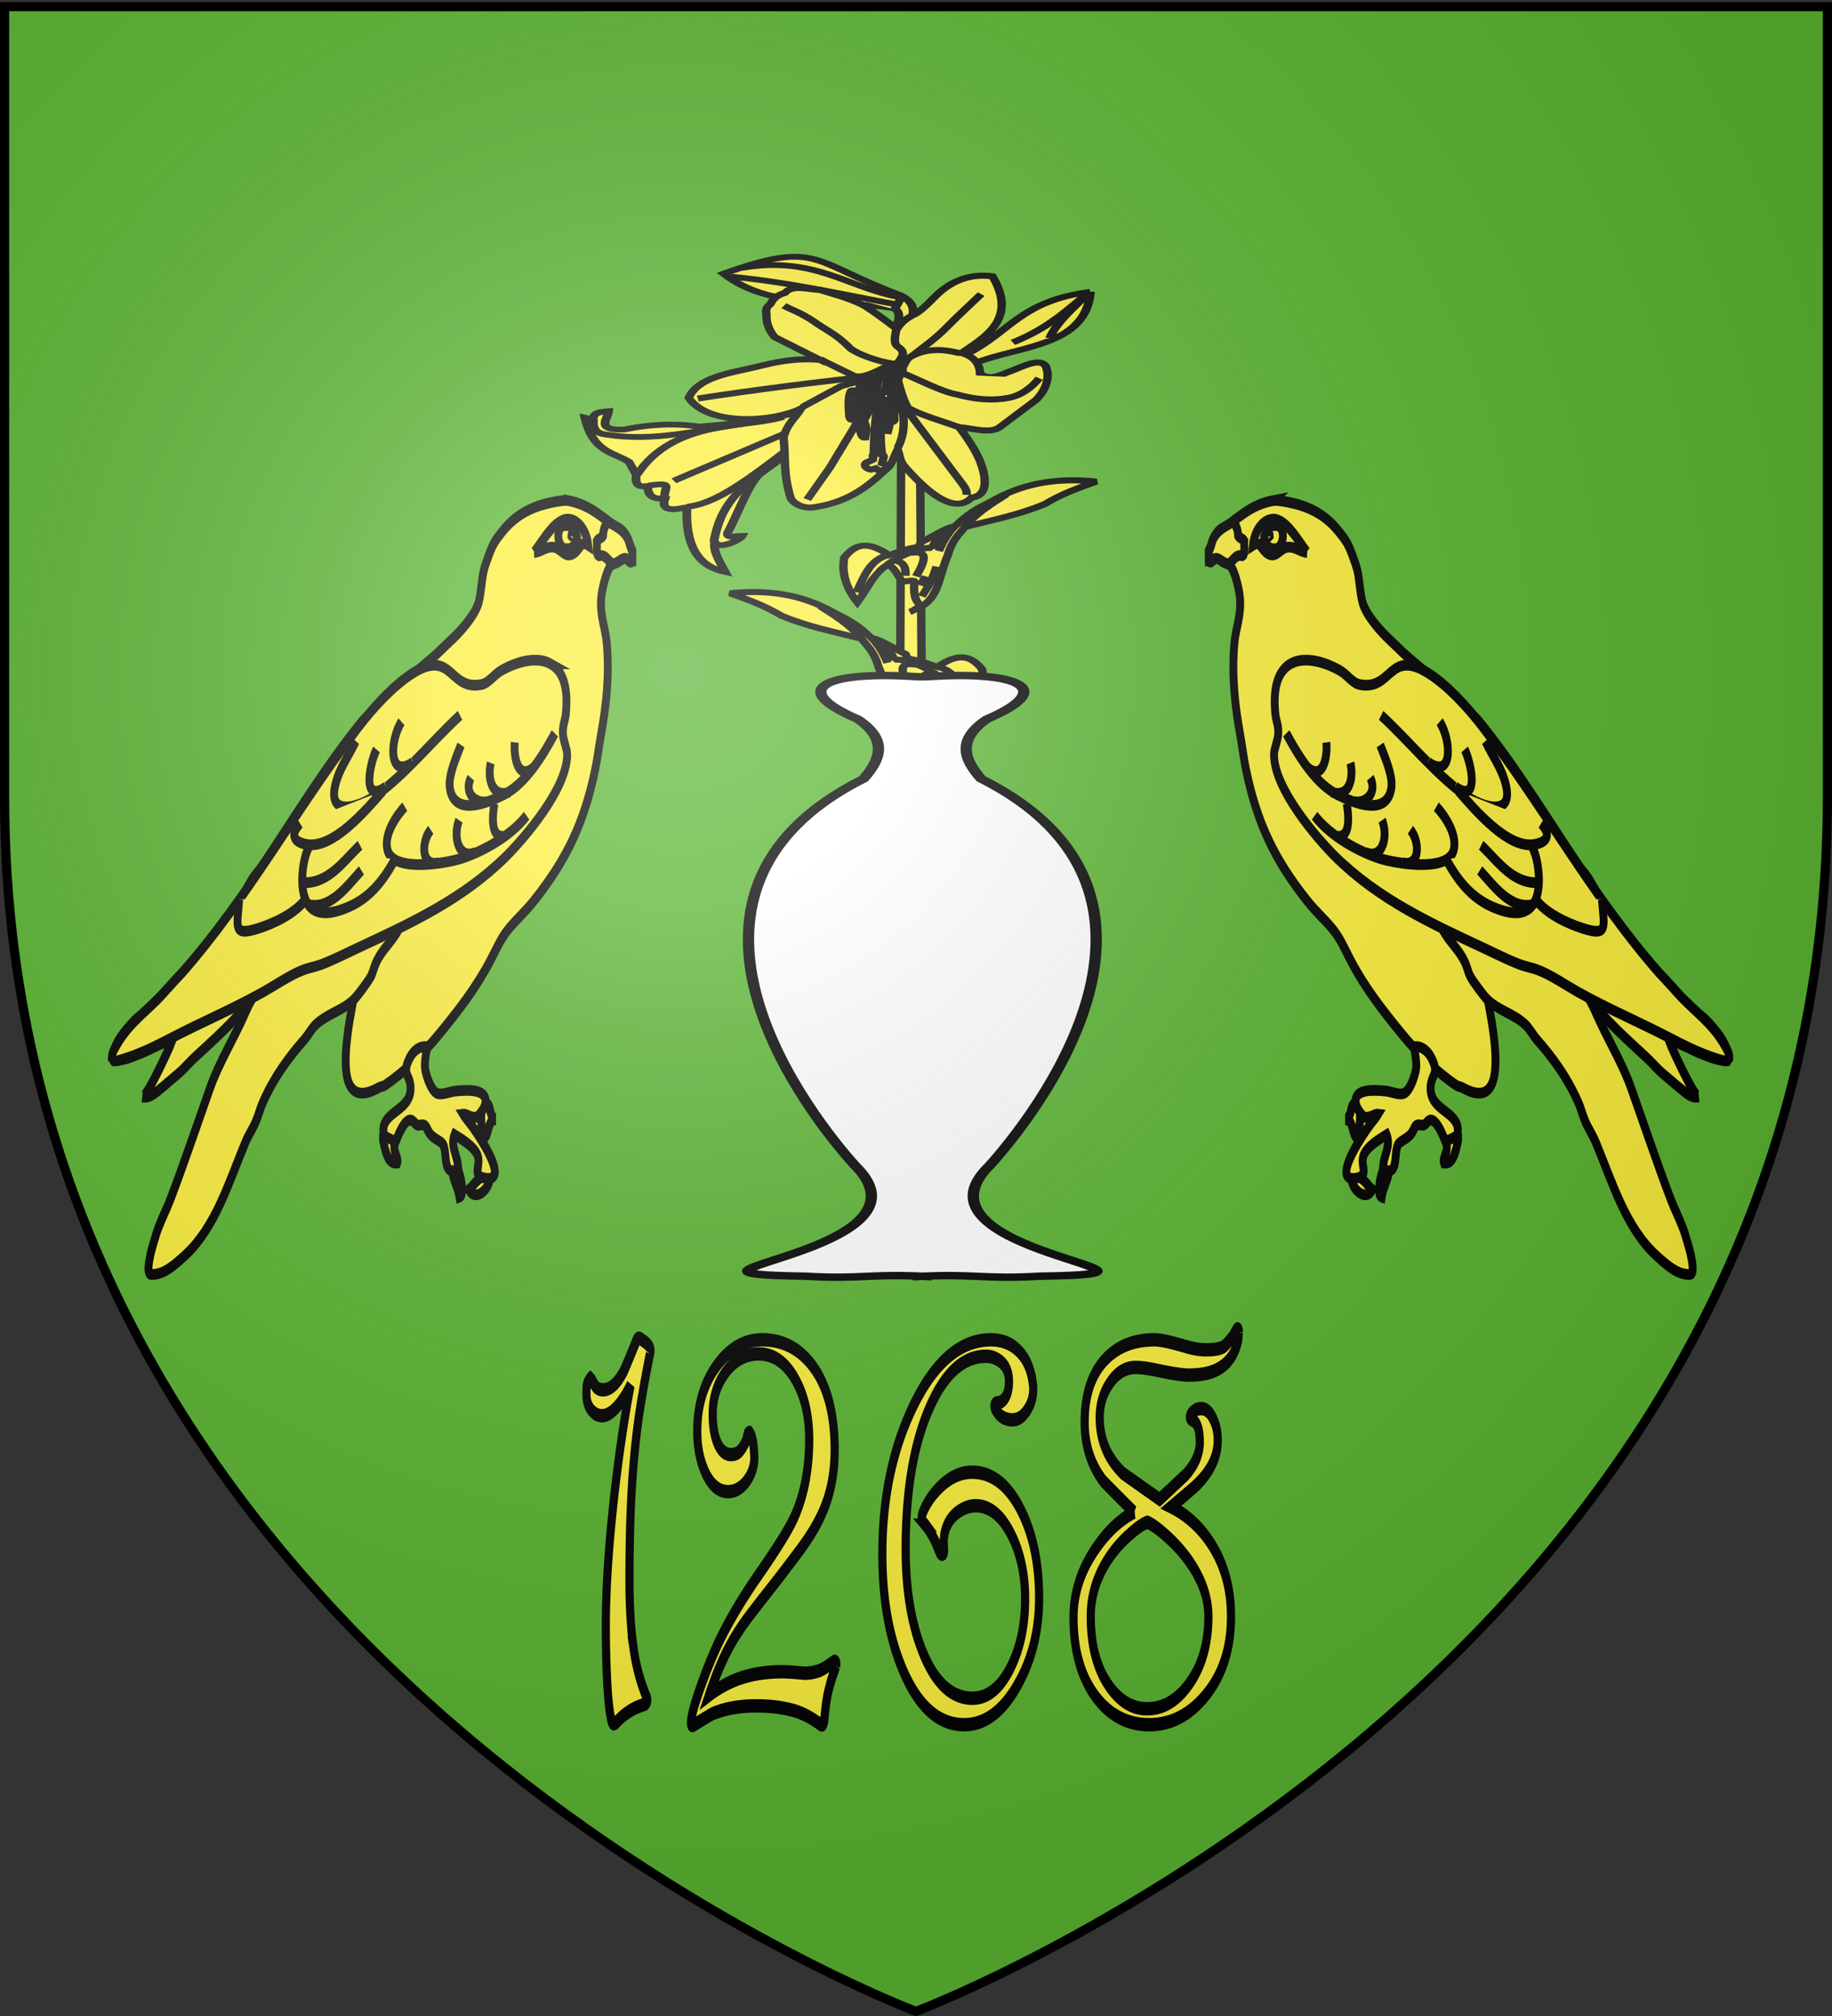
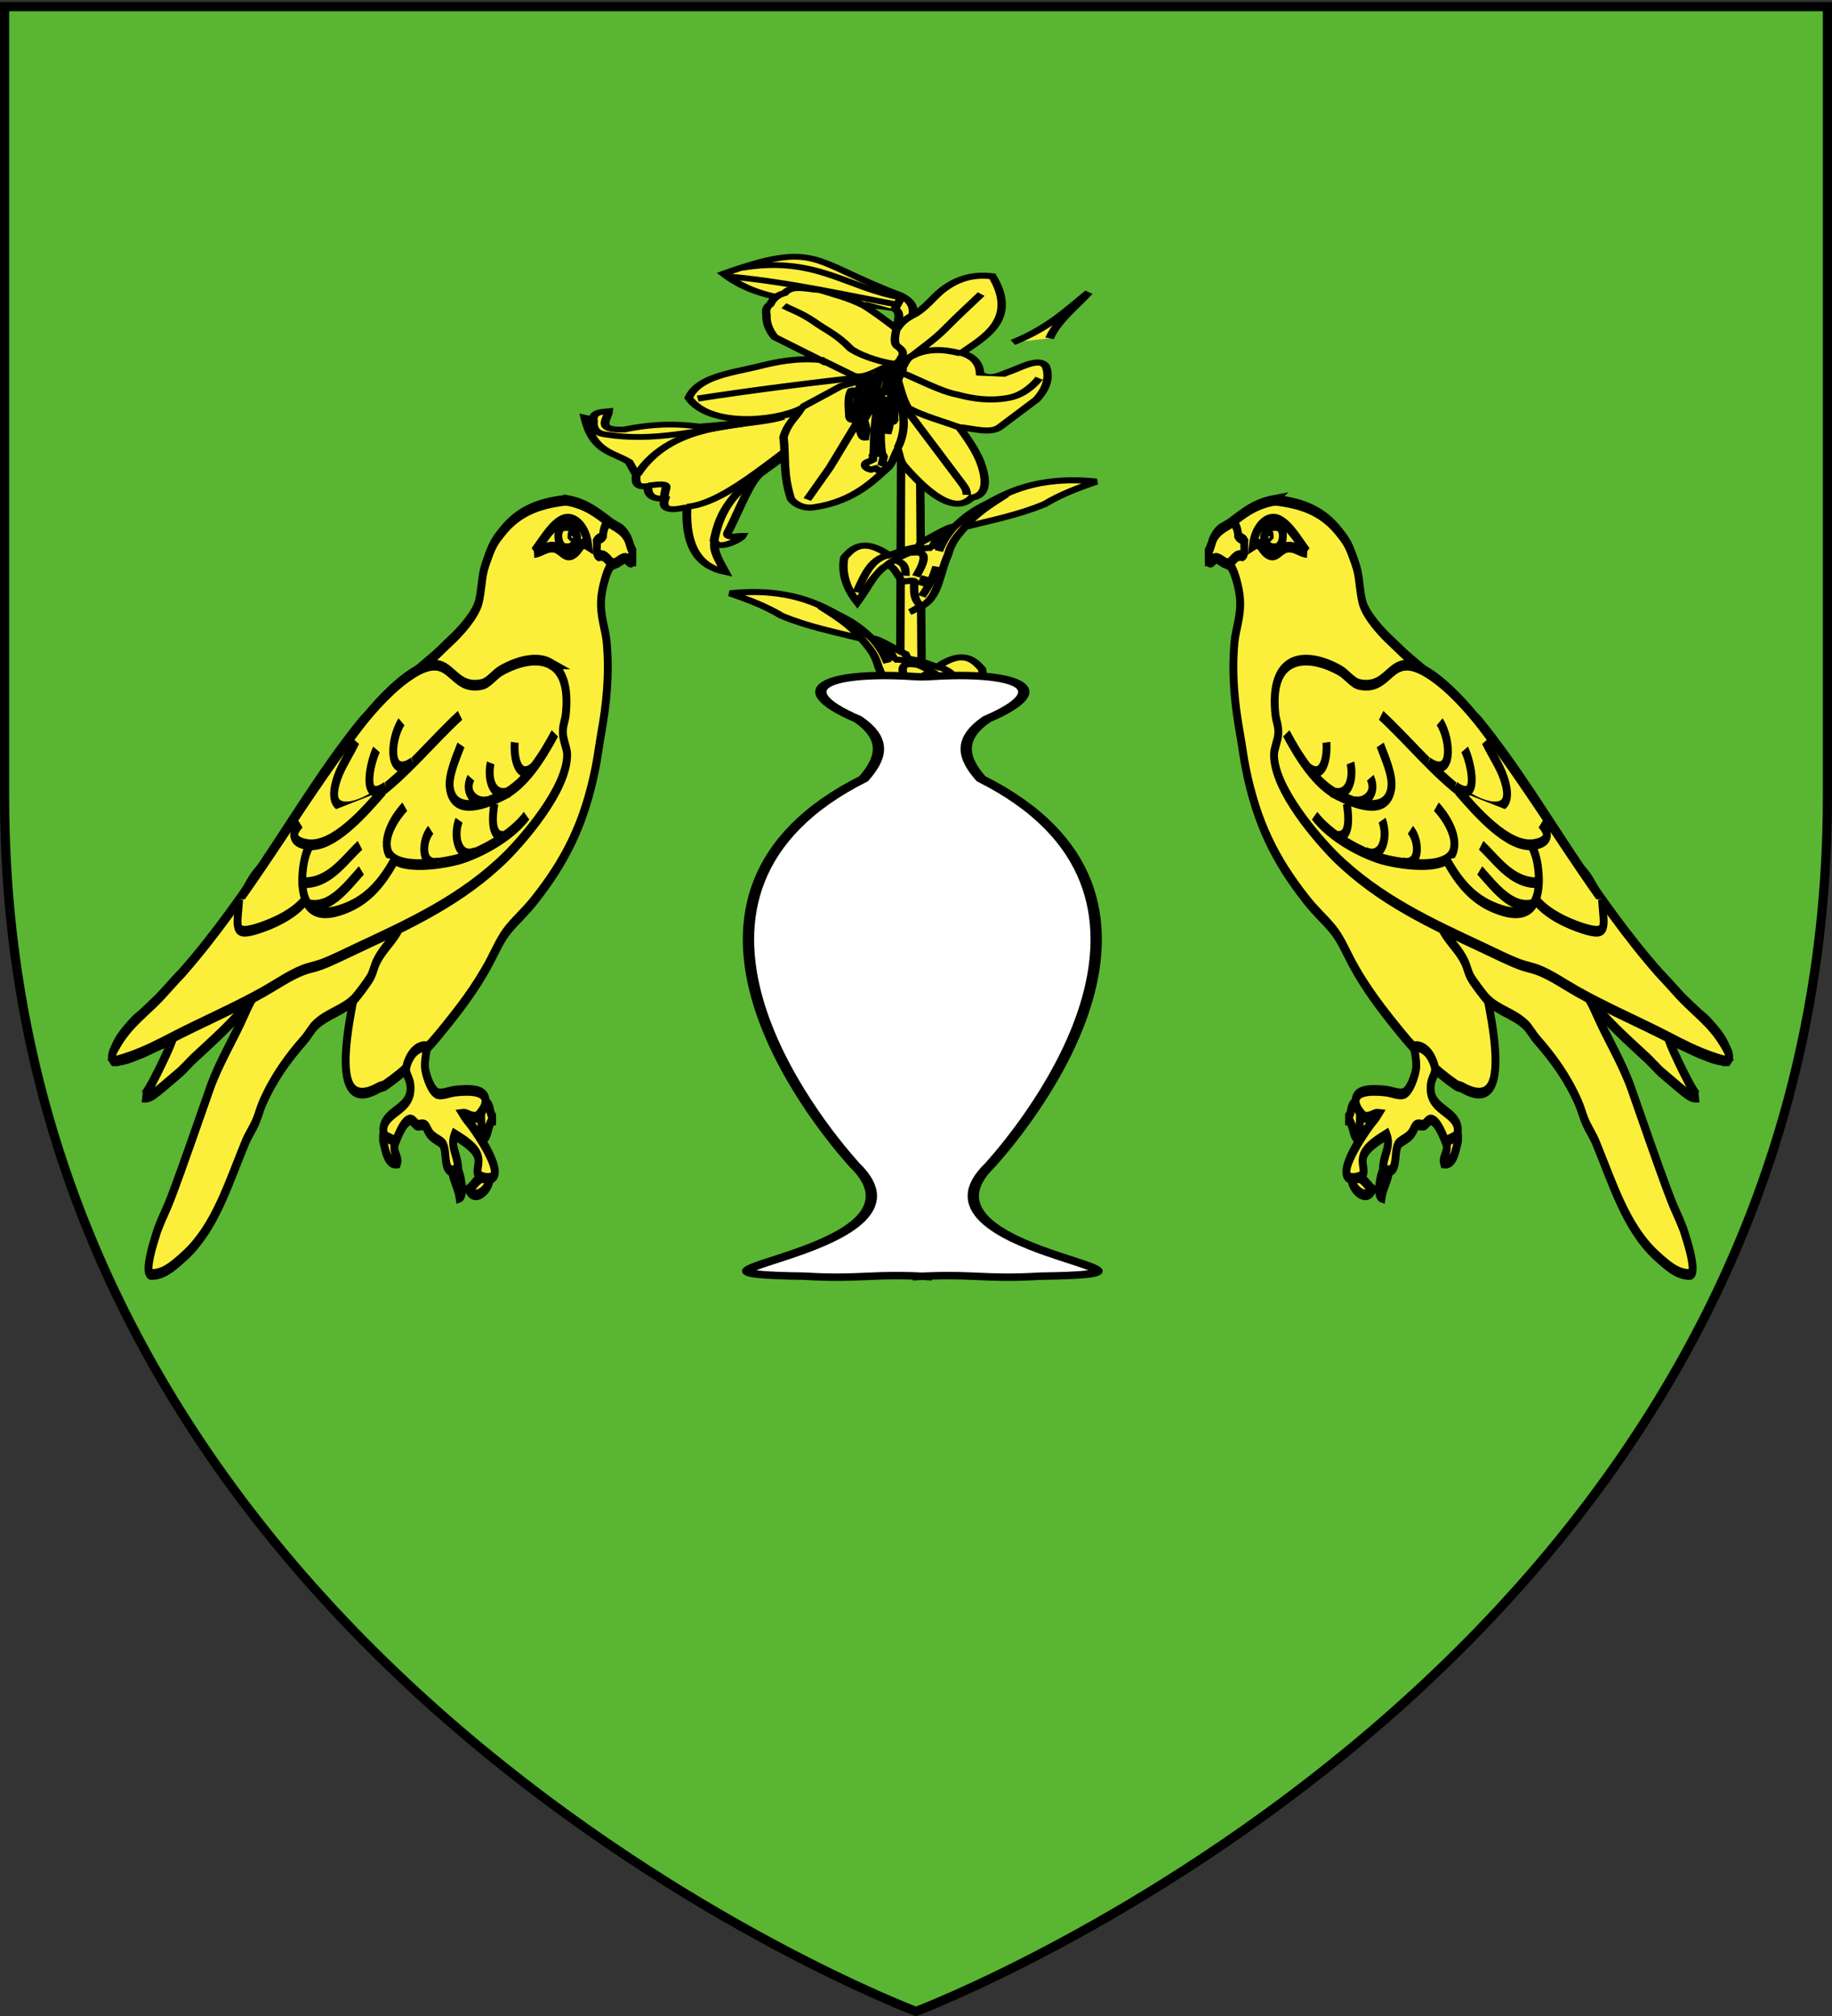
<svg xmlns="http://www.w3.org/2000/svg" xmlns:xlink="http://www.w3.org/1999/xlink" width="600" height="660" version="1.0">
  <rect width="100%" height="100%" fill="#333333" stroke="none" />
  <desc>Flag of Canton of Valais (Wallis)</desc>
  <defs>
    <g id="e">
      <path id="d" d="M0 0v1h.5z" transform="rotate(18 3.157 -.5)" />
      <use xlink:href="#d" width="810" height="540" transform="scale(-1 1)" />
    </g>
    <g id="f">
      <use xlink:href="#e" width="810" height="540" transform="rotate(72)" />
      <use xlink:href="#e" width="810" height="540" transform="rotate(144)" />
    </g>
    <radialGradient xlink:href="#a" id="N" cx="221.445" cy="226.331" r="300" fx="221.445" fy="226.331" gradientTransform="matrix(1.353 0 0 1.349 -77.63 -85.747)" gradientUnits="userSpaceOnUse" />
    <linearGradient id="a">
      <stop offset="0" style="stop-color:white;stop-opacity:.314" />
      <stop offset=".19" style="stop-color:white;stop-opacity:.251" />
      <stop offset=".6" style="stop-color:#6b6b6b;stop-opacity:.125" />
      <stop offset="1" style="stop-color:black;stop-opacity:.125" />
    </linearGradient>
  </defs>
  <g style="display:inline">
    <path d="M300 658.5s298.5-112.32 298.5-397.772V2.176H1.5v258.552C1.5 546.18 300 658.5 300 658.5" style="fill:#5ab532;fill-opacity:1;fill-rule:evenodd;stroke:none" />
    <g style="display:inline">
      <path d="M0 0h600v660H0z" style="fill:none;stroke:none" />
    </g>
    <g style="font-size:134.859px;font-style:normal;font-variant:normal;font-weight:400;font-stretch:normal;line-height:125%;letter-spacing:0;word-spacing:0;fill:#fcef3c;fill-opacity:1;stroke:#000;stroke-width:3;stroke-miterlimit:4;stroke-opacity:1;stroke-dasharray:none;font-family:Imprint MT Shadow;-inkscape-font-specification:Imprint MT Shadow">
-       <path d="M268.544 367.034q-2.634 8.166-3.886 13.302-1.778 7.309-2.7 16.133-.921 8.823-.921 21.27 0 8.955 1.58 15.54a31.7 31.7 0 0 0 4.61 10.404q.33.394.329.856 0 .46-.725.856-1.515.33-2.897.658-1.317.33-3.029.988-1.646.659-2.963 1.383-1.316.79-1.778 1.053l-.33.198-.592.132q-.527 0-.79-.725-.988-2.107-1.58-8.428a154 154 0 0 1-.527-12.643q0-11.26 2.568-26.208t6.519-27.789q-1.976 2.568-4.412 4.412-3.226 2.437-6.124 2.437-2.174 0-3.95-1.317-1.713-1.317-1.713-3.49 0-1.185.132-1.976.196-.79 1.317-1.58l.526.329q1.185 1.45 1.713 1.712.987.527 2.37.527 4.017 0 7.573-4.083.46-.526 4.675-6.848.527-.855 1.449-.527 1.053.396 1.843.79.856.397 1.383.856.527.462.527.988 0 .396-.197.79M336.895 436.834a197 197 0 0 1-1.712 3.095 35 35 0 0 0-1.383 3.293 22 22 0 0 0-.79 3.029q-.264 1.45-.461 2.831-.264.988-.856.988-.33 0-.724-.198-4.61-2.106-9.22-2.963-6.255-1.12-14.091-1.12-9.548 0-16.396 1.845-.396.13-6.783 2.502-.856.263-.856-.527l.066-.658q.461-2.239 3.358-7.244a98 98 0 0 1 5.73-8.824q5.727-7.704 15.869-16.594 10.206-8.955 13.038-12.906 5.334-7.375 5.334-17.253 0-7.836-5.07-13.367-5.269-5.729-13.5-5.729-7.112 0-11.984 4.017-4.873 4.017-4.873 9.416 0 3.82 1.58 6.256 1.844 2.832 5.136 2.832 1.581 0 2.634-.461 1.12-.527 2.24-1.778.394-.396.658-.856.263-.526.46-1.186.198-.658.857-.658 1.053.922 1.383 2.766.329 1.777.329 3.226-.264 2.964-3.161 5.136-2.832 2.108-6.453 2.108-4.939 0-8.165-4.017-3.161-4.082-3.161-9.417 0-8.89 7.309-14.881 6.915-5.663 16.528-5.664 11.326 0 18.504 5.861 8.1 6.651 8.1 18.767 0 6.387-2.964 11.655-2.37 4.215-7.573 8.89-1.58 1.45-10.009 8.165-5.004 3.885-9.943 7.77-5.202 4.149-8.231 7.639-3.885 4.411-7.375 10.8 6.058-2.832 12.445-4.018 6.453-1.25 14.553-1.25 2.04 0 7.968.329.921 0 1.975-.066t2.634-.33 3.556-1.053q1.251-.527 2.568-1.12.592-.197.856.066.264.264.066.856M411.436 421.689q0 10.931-7.902 19.426-8.23 8.89-19.623 8.89-13.829 0-22.323-11.985-7.704-10.932-7.704-26.208 0-18.702 11.26-32.99 11.787-14.948 28.645-14.949 5.926 0 9.943 2.371 4.61 2.7 5.465 7.77.066.33.066.922 0 2.7-2.37 4.807-2.305 2.042-5.202 2.041-1.845 0-3.49-.526-1.647-.593-2.7-1.712-.462-.462-.461-.856 0-.593.988-.725 2.106 0 3.358-1.58.988-1.251.988-3.16 0-2.768-2.569-4.215-2.568-1.449-5.86-1.449-12.577 0-20.874 11.721-8.627 12.117-8.627 31.476 0 13.565 6.256 22.981 6.849 10.34 18.24 10.339 8.364 0 13.96-6.783 5.4-6.519 5.4-15.474 0-8.232-5.136-14.421-5.334-6.387-13.038-6.388-3.36 0-6.717 1.515-3.293 1.514-4.478 4.148-.263.527-.395 1.317a7 7 0 0 0-.132 1.186q.132 1.383.132 1.843 0 .857-.79.857-.395 0-.79-.461-.592-.857-1.12-1.647-.921-1.383-2.304-2.831-1.054-1.055-1.778-1.58a37 37 0 0 0-.988-.79 1.34 1.34 0 0 1-.395-.988q0-.396.263-.857 1.844-3.029 5.927-5.597 5.729-3.621 12.248-3.621 10.864 0 17.845 8.362 6.782 8.1 6.782 19.821M484.792 362.161l-.263 1.712q-1.713 5.07-8.627 6.915-3.753.987-9.548.987-3.293 0-11.918-1.119-4.545-.593-7.573-.593-5.466 0-9.35 3.424-3.82 3.36-3.82 7.77 0 7.442 8.56 12.512.264.132 13.434 5.795 4.74-2.7 9.548-5.466 5.202-3.49 5.202-7.309 0-2.502-.988-3.82-.724-.921-1.712-1.119-.922-.263-.922-.658 0-.396.593-.856 1.383-1.054 3.556-1.054 2.568 0 4.28 2.173 1.778 2.107 1.778 4.939 0 5.73-8.89 10.602-4.149 2.172-8.23 4.28 9.284 2.897 15.144 8.692 6.849 6.783 6.849 15.804 0 10.8-9.35 17.713-8.76 6.52-20.677 6.52-12.183 0-20.019-6.586-7.77-6.65-7.77-17.384 0-8.165 8.034-15.343 6.388-5.729 14.223-8.23a962 962 0 0 1-11.26-6.915q-6.915-5.532-6.914-13.236 0-8.955 7.243-13.828 6.849-4.61 18.438-4.61 3.16 0 11.524 1.515 4.016.724 7.309.724 4.74 0 6.585-.724.46-.198 3.029-2.041l.79-.856q.33-.396.79-.856.33-.33.593-.198.33.132.33.724m-11.195 63.61q0-5.267-5.136-10.535-3.952-4.017-10.075-7.375-4.545-2.502-7.178-3.161-2.305.46-6.453 2.7-5.795 3.095-9.482 7.111-4.873 5.334-4.873 11.26 0 9.68 6.716 15.541 5.927 5.136 13.96 5.136 8.955 0 15.54-5.663 6.98-5.993 6.98-15.013" style="stroke:#000;stroke-width:3;stroke-miterlimit:4;stroke-opacity:1;stroke-dasharray:none;font-family:Harrington;-inkscape-font-specification:Harrington" transform="matrix(.892 0 0 1.463 -26.684 -93.721)" />
-     </g>
+       </g>
    <g style="display:inline">
      <g style="fill:#fcef3c" transform="matrix(.336 0 0 .221 167.23 108.625)">
        <g style="fill:#fcef3c">
          <g style="fill:#fcef3c">
            <path d="m522.523 127.37 74.76 82.841c10.075 11.551 20.149 52.238 30.223 82.841 6.734 15.133-6.324 9.136-12.725 9.157 1.926 5.868 23.856 22.414 27.04 8.284 1.747 15.115-5.005 30.23-10.339 45.345 23.596-7.555 39.155-32.735 37.38-95.922 3.187.325 26.905 11.409 21.474-12.208 8.054-.943 16.85-.257 16.702-19.185 6.505.987 12.918 1.758 11.135-16.568l7.157-19.184c15.766-15.043 35.001-13.923 42.948-65.401l-7.953 2.616c-.031-11.99-9.68-11.381-15.111-12.209.586 11.478 13.699 28.448-15.112 27.033-22.125-6.915-45.764-10.18-73.17-4.36-68.13-8.017-96.852-20.582-125.66-33.137z" style="fill:#fcef3c;fill-rule:evenodd;stroke:#000;stroke-width:8.567;stroke-linecap:butt;stroke-linejoin:miter;stroke-miterlimit:4;stroke-opacity:1;stroke-dasharray:none" transform="matrix(-1 0 0 1 840.714 0)" />
            <path d="M575.014 126.062c35.533 17.112 106.614 3.301 142.363 85.457M668.465 259.044c-41.086-5.345-96.764-90.69-145.147-136.034M690.734 245.964c.485-16.645-9.462-23.36 15.111-18.313" style="fill:#fcef3c;stroke:#000;stroke-width:8.567;stroke-linecap:butt;stroke-linejoin:miter;stroke-miterlimit:4;stroke-opacity:1;stroke-dasharray:none" transform="matrix(-1 0 0 1 840.714 0)" />
            <path d="M614.78 136.526c43.71 9.139 86.17 26.971 132.82 15.696 10.58-1.606 13.38-10.194 12.327-22.236M532.465 135.654c29.692 35.462 57.894 54.59 89.076 106.386 13.367 22.963 18.215 45.926 21.076 68.889" style="fill:none;stroke:#000;stroke-width:8.567;stroke-linecap:butt;stroke-linejoin:miter;stroke-miterlimit:4;stroke-opacity:1;stroke-dasharray:none" transform="matrix(-1 0 0 1 840.714 0)" />
-             <path d="m526.5 120.394 155.088 100.281" style="fill:#fcef3c;stroke:#000;stroke-width:8.567;stroke-linecap:butt;stroke-linejoin:miter;stroke-miterlimit:4;stroke-opacity:1;stroke-dasharray:none" transform="matrix(-1 0 0 1 840.714 0)" />
          </g>
-           <path d="M565.11-59.242C561.402 21.797 493.66 21.51 454.56 45.4c-12.432 22.775-4.413 49.286-5.567 74.122l-12.725-7.849c-.56-26.16-1.77-52.32 7.953-78.48 42.49-32.203 52.297-78.784 120.89-92.435z" style="fill:#fcef3c;fill-rule:evenodd;stroke:#000;stroke-width:8.567;stroke-linecap:butt;stroke-linejoin:miter;stroke-miterlimit:4;stroke-opacity:1;stroke-dasharray:none" />
          <path d="M525.344 9.648c7.636-26.393 24.86-45.776 38.176-68.017-20.998 25.852-38.848 52.691-73.965 74.12" style="fill:#fcef3c;stroke:#000;stroke-width:8.567;stroke-linecap:butt;stroke-linejoin:miter;stroke-miterlimit:4;stroke-opacity:1;stroke-dasharray:none" />
          <path d="M381.366 15.449c2.401-23.678 24.514-50.108-1.75-69.784-87.524-49.609-79.452-81.77-171.972-31.734 45.154 53.875 108.57 37.084 164.103 50.8 13.977 4.726 3.085 33.05-5.047 58.755z" style="fill:#fcef3c;fill-opacity:1;fill-rule:evenodd;stroke:#000;stroke-width:8.567;stroke-linecap:butt;stroke-linejoin:miter;stroke-miterlimit:4;stroke-opacity:1;stroke-dasharray:none" />
          <path d="m374.317-33.036 6.49-17.837c-52.257-13.618-83.868-62.46-155.668-43.743" style="fill:#fcef3c;stroke:#000;stroke-width:8.567;stroke-linecap:butt;stroke-linejoin:miter;stroke-miterlimit:4;stroke-opacity:1;stroke-dasharray:none" />
          <path d="M377.268-40.186c-52.84-14.855-105.046-33.31-162.707-41.493" style="fill:#fcef3c;stroke:#000;stroke-width:8.567;stroke-linecap:butt;stroke-linejoin:miter;stroke-miterlimit:4;stroke-opacity:1;stroke-dasharray:none" />
          <g style="fill:#fcef3c;stroke:#000;stroke-width:10.536;stroke-miterlimit:4;stroke-opacity:1;stroke-dasharray:none">
            <path d="m394.286 420.934 6.208 1211.34h-32.325l3.567-1210.247z" style="fill:#fcef3c;fill-opacity:1;fill-rule:evenodd;stroke:#000;stroke-width:10.536;stroke-linecap:butt;stroke-linejoin:miter;stroke-miterlimit:4;stroke-opacity:1;stroke-dasharray:none" transform="matrix(.777 0 0 .851 92.15 -304.08)" />
            <path d="m269.872 406.305-57.27-39.797c-7.922-13.584-10.709-26.537-10.191-38.826-1.133-6.698-.702-13.083 4.853-18.443 3.461-10.439 9.788-16.374 17.957-19.413 9.633-15.01 28.348-6.407 44.165-5.339 18.223 8.07 35.868 13.542 55.328 27.179 13.75 11.81 27.502 26.337 41.253 40.767 5.668-10.967 9.469-16.793 23.78-26.693 12.198-11.13 19.817-24.55 29.606-36.885 20.728-24.813 43.07-32.266 66.49-28.149 32.635 75.47-11.002 106.601-38.826 133.466 15.837 6.167 22.942 18.788 23.295 36.4 13.748 13.168 26.18.768 39.292-5.146 17.77-10.176 36.515-22.53 43.214-7.959 7.924 27.381-7.217 51.352-12.133 58.24l-46.106 48.047c-12.143 11.283-32.833 1.672-50.474-.485 10.552 19.737 20.32 39.474 26.207 59.21 6.859 25.139 12.18 59.33-10.677 63.578-26.198 37.338-71.38-34.975-83.962-54.356-6.464-9.869-5.913-19.737-8.736-29.606-4.367 11.001-6.805 25.863-13.103 33.003-15.516 18.66-40.433 56.977-90.757 67.46-18.484 4.704-30.472-12.224-30.576-16.986-9.423-42.27-5.824-69.887-8.736-104.831 5.233-24.765 14.884-33.326 22.326-49.989-34.104 23.414-116.077 31.974-141.231-18.442 11.558-35.641 50.139-42.758 84.933-53.872 24.687-8.808 50.074-15.954 80.079-12.133z" style="fill:#fcef3c;fill-opacity:1;fill-rule:evenodd;stroke:#000;stroke-width:10.536;stroke-linecap:butt;stroke-linejoin:miter;stroke-miterlimit:4;stroke-opacity:1;stroke-dasharray:none" transform="matrix(.777 0 0 .851 92.15 -304.08)" />
            <path d="m269.963 405.36 40.154 27.274c11.203 8.73 29.803-6.21 47.477-18.183l15.152 10.101-5.556 16.668c3.292 16.162 6.103 32.325 12.627 48.487 18.26 13.897 41.89 22.423 63.135 33.335M371.736 423.542c3.322-7.958 5.339-17.221 11.112-22.728 20.103-15.167 41.186-13.676 62.63-6.061M360.12 415.461c9.756-4.425 10.323-11.357 13.131-17.678 1.188-7.434-3.014-11.5-7.07-15.657-4.349-5.417-2.553-16.978-1.01-28.284" style="fill:#fcef3c;stroke:#000;stroke-width:10.536;stroke-linecap:butt;stroke-linejoin:miter;stroke-miterlimit:4;stroke-opacity:1;stroke-dasharray:none" transform="matrix(.777 0 0 .851 92.15 -304.08)" />
            <path d="m347.492 421.27-8.08 13.889-43.437 16.667-48.488 36.366M366.938 559.408c6.986-17.318 14.229-56.28-3.283-95.965M351.154 418.744c-9.315 18.966-15.35 27.72-23.36 40.154M326.784 468.494c10.926-16.797 22.61-31.695 32.325-51.518M362.14 418.491l-11.112 21.719M366.685 421.522l-13.637 25.759M371.231 423.037l-10.607 50.003M364.918 424.679l-10.354 45.835M362.645 430.613c-3.807 16.653-22.873 75.074-15.153 140.411M336.886 570.52c1.209-71.322 3.896-79.646 12.88-113.39M325.27 509.91l17.677-41.921M339.411 462.938c-6.156 14.025-12.235 28.281-19.698 38.386" style="fill:#fcef3c;stroke:#000;stroke-width:10.536;stroke-linecap:butt;stroke-linejoin:miter;stroke-miterlimit:4;stroke-opacity:1;stroke-dasharray:none" transform="matrix(.777 0 0 .851 92.15 -304.08)" />
            <path d="M330.067 449.049c-1.327-7.653-9.149-7.335-9.849-4.546-2.347 23.173-6.223 49.135 2.778 53.538 2.412-16.294 6.47-31.492 7.071-48.992z" style="fill:#fcef3c;fill-opacity:1;fill-rule:evenodd;stroke:#000;stroke-width:10.536;stroke-linecap:butt;stroke-linejoin:miter;stroke-miterlimit:4;stroke-opacity:1;stroke-dasharray:none" transform="matrix(.777 0 0 .851 92.15 -304.08)" />
            <path d="m319.713 506.88-37.88 86.873-28.285 55.558" style="fill:#fcef3c;stroke:#000;stroke-width:10.536;stroke-linecap:butt;stroke-linejoin:miter;stroke-miterlimit:4;stroke-opacity:1;stroke-dasharray:none" transform="matrix(.777 0 0 .851 92.15 -304.08)" />
-             <path d="M315.673 461.423c2.732 16.956-1.502 30.816-4.546 45.204-.583 2.858-2.977 7.122-4.798-1.515-.535-16.36-2.304-33.955 2.273-45.204 2.725-1.339 5.017-.507 7.07 1.515z" style="fill:#fcef3c;fill-rule:evenodd;stroke:#000;stroke-width:10.536;stroke-linecap:butt;stroke-linejoin:miter;stroke-miterlimit:4;stroke-opacity:1;stroke-dasharray:none" transform="matrix(.777 0 0 .851 92.15 -304.08)" />
+             <path d="M315.673 461.423c2.732 16.956-1.502 30.816-4.546 45.204-.583 2.858-2.977 7.122-4.798-1.515-.535-16.36-2.304-33.955 2.273-45.204 2.725-1.339 5.017-.507 7.07 1.515" style="fill:#fcef3c;fill-rule:evenodd;stroke:#000;stroke-width:10.536;stroke-linecap:butt;stroke-linejoin:miter;stroke-miterlimit:4;stroke-opacity:1;stroke-dasharray:none" transform="matrix(.777 0 0 .851 92.15 -304.08)" />
            <path d="M310.622 494.253c1.497-2.815 6.95-1.25 8.839.252 12.663 37.606 7.033 36.88 6.566 46.973-2.442.348-4.79-1.373-6.566-15.658-6.814-10.522-6.206-21.045-8.84-31.567zM354.311 438.947c.07-4.416-8.538-3.439-10.354-.252-4.024 14.028-4.815 29.492-2.778 46.214 4.377 3.65 10.864-29.235 13.132-45.962z" style="fill:#fcef3c;fill-rule:evenodd;stroke:#000;stroke-width:10.536;stroke-linecap:butt;stroke-linejoin:miter;stroke-miterlimit:4;stroke-opacity:1;stroke-dasharray:none" transform="matrix(.777 0 0 .851 92.15 -304.08)" />
            <path d="M349.26 471.02c-2.686-1.78 9.838-8.595 10.102-2.526 5.047 14.142 2.37 28.284 3.535 42.426-4.545 14.682-9.091-26.6-13.637-39.9z" style="fill:#fcef3c;fill-rule:evenodd;stroke:#000;stroke-width:10.536;stroke-linecap:butt;stroke-linejoin:miter;stroke-miterlimit:4;stroke-opacity:1;stroke-dasharray:none" transform="matrix(.777 0 0 .851 92.15 -304.08)" />
            <path d="M348.25 488.445c-.1-2.75 11.417-2.123 10.354-.253-.623 13.898-.612 27.638-3.788 42.174-6.74-.319-4.377-27.948-6.566-41.921zM335.876 579.863l.252-6.06c-3.097-3.126 12.529-7.064 13.385.504l-2.02 11.87 4.545 2.273c1.494 1.961 3.334 8.994-6.566 10.354-2.02 1.302-4.04-2.012-6.06-3.788l-5.81 2.272c-8.17-1.827-10.888-11.56-2.524-14.142z" style="fill:#fcef3c;fill-rule:evenodd;stroke:#000;stroke-width:10.536;stroke-linecap:butt;stroke-linejoin:miter;stroke-miterlimit:4;stroke-opacity:1;stroke-dasharray:none" transform="matrix(.777 0 0 .851 92.15 -304.08)" />
            <path d="M370.22 427.583c20.204 10.902 51.014 33.964 71.217 38.89 21.213 8.074 42.426 11.429 63.64 6.062 16.981-3.749 30.825-19.33 39.395-34.346M369.21 476.575l78.288 144.452c3.459 6.255 6.576 12.624 6.06 20.203M340.926 433.644c-63.113 8.67-160.311 25.895-224.758 39.9M361.635 412.936c-20.285-3.836-46.086-17.362-54.549-27.274-16.704-24.331-30.996-31.78-46.467-47.478-17.125-15.425-24.243-17.509-36.365-26.264M384.868 399.804c13.806-15.826 27.61-28.168 41.416-47.478 18.908-26.461 30.334-40.454 45.457-60.609" style="fill:#fcef3c;stroke:#000;stroke-width:10.536;stroke-linecap:butt;stroke-linejoin:miter;stroke-miterlimit:4;stroke-opacity:1;stroke-dasharray:none" transform="matrix(.777 0 0 .851 92.15 -304.08)" />
          </g>
          <g style="fill:#fcef3c;stroke:#000;stroke-width:7.348;stroke-miterlimit:4;stroke-opacity:1;stroke-dasharray:none">
            <path d="M383.622 493.076c13.8-11.917 14.474-40.24 21.429-60.714 3.633-18.264 9.57-25.006 15-34.286 23.333-8.188 46.666-14.353 70-27.857 14.4-12.043 29.663-19.78 45-27.143-51.973-7.71-79.984 14.872-94.286 25.715-15.446 10.238-21.885 18.69-30 28.928-6.358.174-19.551 12.846-29.286 18.929l-2.143 5.714c-13.019 2.592-17.857 6.548-25.714 10-21.021-20.036-31.168-10.843-39.286 2.857-2.526 17.62 1.33 36.667 11.429 54.286 11.055-21.023 14.427-35.717 26.429-45.357 4.94 2.396 5.65 4.807 12.441 19.496.906 1.959 10.09-1.93 11.13.504-1.258 17.236 1.5 28.828 7.857 28.928z" style="fill:#fcef3c;fill-rule:evenodd;stroke:#000;stroke-width:7.348;stroke-linecap:butt;stroke-linejoin:miter;stroke-miterlimit:4;stroke-opacity:1;stroke-dasharray:none" transform="matrix(-1.113 0 0 1.221 809.41 -31.465)" />
            <path d="M420.408 397.72c8.731-15.516 22.365-27.109 35.714-38.93M352.015 443.97c9.575-10.91 34.655-24.575 40.714-19.286M410.408 398.076c-6.344 10.136-9.329 16.873-13.214 29.286" style="fill:#fcef3c;stroke:#000;stroke-width:7.348;stroke-linecap:butt;stroke-linejoin:miter;stroke-miterlimit:4;stroke-opacity:1;stroke-dasharray:none" transform="matrix(-1.113 0 0 1.221 809.41 -31.465)" />
            <path d="M400.05 403.076c-3.145 7.977-4.555 7.53-9.106 20.893M395.05 446.112c-3.675 16.965-8.248 26.748-12.856 36.25M381.122 469.148l4.286-11.25M352.908 432.362c-15.81 4.562-21.205 25.787-27.857 45M367.908 457.362c.533-15.688-4.302-16.292-9.286-19.107M377.194 458.076c14.136-32.276 2.635-29.488-5.358-28.571" style="fill:#fcef3c;stroke:#000;stroke-width:7.348;stroke-linecap:butt;stroke-linejoin:miter;stroke-miterlimit:4;stroke-opacity:1;stroke-dasharray:none" transform="matrix(-1.113 0 0 1.221 809.41 -31.465)" />
          </g>
          <path d="M391.759 363.686c50.555.887 3.116 49.348-2.784 51.449" style="fill:#fcef3c;stroke:#000;stroke-width:8.567;stroke-linecap:butt;stroke-linejoin:miter;stroke-miterlimit:4;stroke-opacity:1;stroke-dasharray:none" />
          <g style="fill:#fcef3c;stroke:#000;stroke-width:7.348;stroke-miterlimit:4;stroke-opacity:1;stroke-dasharray:none">
            <path d="M383.622 493.076c13.8-11.917 14.474-40.24 21.429-60.714 3.633-18.264 9.57-25.006 15-34.286 23.333-8.188 46.666-14.353 70-27.857 14.4-12.043 29.663-19.78 45-27.143-51.973-7.71-79.984 14.872-94.286 25.715-15.446 10.238-21.885 18.69-30 28.928-6.358.174-19.551 12.846-29.286 18.929l-2.143 5.714c-13.019 2.592-17.857 6.548-25.714 10-21.021-20.036-31.168-10.843-39.286 2.857-2.526 17.62 1.33 36.667 11.429 54.286 11.055-21.023 14.427-35.717 26.429-45.357 4.94 2.396 5.65 4.807 12.441 19.496.906 1.959 10.09-1.93 11.13.504-1.258 17.236 1.5 28.828 7.857 28.928z" style="fill:#fcef3c;fill-rule:evenodd;stroke:#000;stroke-width:7.348;stroke-linecap:butt;stroke-linejoin:miter;stroke-miterlimit:4;stroke-opacity:1;stroke-dasharray:none" transform="matrix(1.113 0 0 1.221 -24.599 -196.99)" />
            <path d="M420.408 397.72c8.731-15.516 22.365-27.109 35.714-38.93M352.015 443.97c9.575-10.91 34.655-24.575 40.714-19.286M410.408 398.076c-6.344 10.136-9.329 16.873-13.214 29.286" style="fill:#fcef3c;stroke:#000;stroke-width:7.348;stroke-linecap:butt;stroke-linejoin:miter;stroke-miterlimit:4;stroke-opacity:1;stroke-dasharray:none" transform="matrix(1.113 0 0 1.221 -24.599 -196.99)" />
            <path d="M400.05 403.076c-3.145 7.977-4.555 7.53-9.106 20.893M395.05 446.112c-3.675 16.965-8.248 26.748-12.856 36.25M381.122 469.148l4.286-11.25M352.908 432.362c-15.81 4.562-21.205 25.787-27.857 45M367.908 457.362c.533-15.688-4.302-16.292-9.286-19.107M377.194 458.076c14.136-32.276 2.635-29.488-5.358-28.571" style="fill:#fcef3c;stroke:#000;stroke-width:7.348;stroke-linecap:butt;stroke-linejoin:miter;stroke-miterlimit:4;stroke-opacity:1;stroke-dasharray:none" transform="matrix(1.113 0 0 1.221 -24.599 -196.99)" />
          </g>
        </g>
        <path d="M391.541 1399.911c59.435-5.593 68.139 4.159 124.67-.94 178.215-4.103-138.336-33.015-48.958-164.423 40.65-68.46 216.053-401.174-8.704-572.468-16.737-28.844-23.61-57.964 5.608-88.18 73.092-47.842 24.658-70.676-52.99-63.389 0 0-9.342 1.07-15.779.39-79.91-8.432-131.213 14.358-56.902 63 29.22 30.215 22.346 59.335 5.61 88.179-224.758 171.294-49.355 504.008-8.705 572.468 89.377 131.408-227.173 160.32-48.958 164.423 56.531 5.099 65.235-4.653 124.67.94" style="fill:#fff;stroke:#000;stroke-width:11.021;stroke-linecap:butt;stroke-linejoin:miter;stroke-opacity:1;display:inline;stroke-miterlimit:4;stroke-dasharray:none" />
        <g id="M" style="fill:#fcef3c;display:inline;stroke:#000;stroke-opacity:1">
          <g style="fill:#fcef3c;stroke:#000;stroke-opacity:1">
            <g style="fill:#fcef3c;stroke:#000;stroke-width:7.567;stroke-miterlimit:4;stroke-opacity:1;stroke-dasharray:none">
              <g style="fill:#fcef3c;stroke:#000;stroke-width:16.644;stroke-miterlimit:4;stroke-opacity:1;stroke-dasharray:none">
                <path d="M175 46h8c56.719 5.144 97.449 18.12 130 48 13.307 12.215 19.814 18.396 29 37 3.906 7.91 8.779 17.547 11 25 4.29 14.394 4.846 30.971 10 47 6.502 20.221 38.849 46.658 60 61 12.647 8.576 24.158 17.459 36 25 41.537 26.449 84.881 50.863 124 81 9.234 7.114 20.089 12.892 28 20 77.384 69.528 142.805 149.369 212.957 225.953L824 616c5.082 5.536 11.327 9.984 16 15 11.345 12.178 20.71 27.11 32 40 24.556 28.037 44.968 59.782 80 78 10.656 13.582 26.307 21.734 40 32 26.708 20.023 52.477 43.697 82 62 7.034 4.36 15.477 8.557 22 14 17.043 14.223 37.955 29.515 44 55-16.275 8.132-39.094-.681-55-5-25.05-6.803-47.105-17.584-72.486-22.046 5.443 11.201 54.684 89.673 63.883 88.353-13.389 1.922-22.956-3.594-34.495-10.364-14.436-8.471-27.218-17.031-41.901-25.942-11.201-6.798-21.758-16.278-32.979-23.986-40.041-27.501-92.784-60.672-125.581-96.572-58.807-64.416-137.223-104.914-238.266-94.215q-.506.466-.968.977c3.971 44.462 110.195 292.432-26.451 235.694-4.864-2.021-10.202-2.107-13.767-3.902-41.716-21.024-80.319-48.671-115.09-79.791l-.048-.043c-39.147-35.064-77.715-71.191-108.349-114.238C325.969 743.312 316.353 726.458 300 712c-18.744-16.572-34.209-25.691-54.958-44.961l-.038-.035C179.253 605.938 139.695 548.391 116 462c-4.646-16.94-7.546-34.712-12-53-11.15-45.782-17.776-90.851-12-141 2.687-23.332 14.438-41.322 12-69-1.344-15.257-11.817-44.336-20-51-3.98-3.242-10.239-4.248-15-6-4.186-1.541-10.441-5.957-15-6-6.7-.063-10.545 9.169-16 3v-15c8.607-14.165 11.867-26.723 26-34 3.77-1.941 8.07-1.667 13-4 5.124-2.424 10.092-6.939 16-10 5.548-2.874 11.28-6.001 17-9 19.72-10.337 39.466-17.437 65-21zm182 959c-6.299 9.578-1.353 23.457 6 24 8.33.615 18.542-16.271 27-23 3.635-2.893 7.789-1.202 8-6-10.078-2.504-24.103 7.122-41 5z" style="fill:#fcef3c;fill-rule:evenodd;stroke:#000;stroke-width:16.644;stroke-miterlimit:4;stroke-opacity:1;stroke-dasharray:none" transform="matrix(.46 0 0 .953 663.163 206.035)" />
              </g>
              <g style="fill:#fcef3c;stroke:#000;stroke-width:16.644;stroke-miterlimit:4;stroke-opacity:1;stroke-dasharray:none">
                <path d="M335 1009v-6c5.319-5.348 3.582-17.751 12-20 4.685 2.823 10.527 10.187 11 17.001 1.117 16.089-4.797 22.516 7.015 37.031-24.731 5.435-16.273-13.281-30.015-28.032zM566 1030v11c-5.101 15.976-9.798 37.433-30 35-2.815-6.102 4.491-12.959 6-22 .951-5.696-1.053-11.434 1-16 3.418-7.604 13.089-9.801 23-8zM419 1092c-3.771 13.563-12.011 22.656-15 37-11.568-3.066-1.439-39.578 4-42 2.385-1.062 5.62.888 7 0 1.167 1.834 2.614 3.386 4 5zM384 1117c-11.393 19.409-42.681 1.206-44-17 21.528-8.82 31.752 9.975 44 17z" style="fill:#fcef3c;fill-rule:evenodd;stroke:#000;stroke-width:16.644;stroke-miterlimit:4;stroke-opacity:1;stroke-dasharray:none" transform="matrix(.46 0 0 .953 663.163 206.035)" />
              </g>
              <g style="fill:#fcef3c;stroke:#000;stroke-width:16.644;stroke-miterlimit:4;stroke-opacity:1;stroke-dasharray:none">
                <path d="M563.095 1015.245c3.333 5.953 3.077 12.96-.381 18.662-7.614 3.404-14.481 5.005-23.147 9.203-5.671-10.414-17.247-32.446-30.303-34.08a8 8 0 0 0-.268-.03c-6.444-.642-11.012 6.988-15.996 8-3.525.715-9.368-1.385-14 0-5.439 1.626-5.867 6.793-12 13-8.194 8.294-24.238 11.822-28 17-8.662 11.923-1.172 37.938-18 41-4.918.895-9.54-2.262-14-5.001 1.266-19.844 17.125-33.053 7.417-51.116-12.671 5.941-37.444 16.354-46.878 29.313-12.508 17.184 13.105 34.019-17.31 38.123-.039.01-.078.011-.117.016-57.046 7.631 19.551-74.123 32.889-86.334 4.432-4.058 9.134-8.332 13-13-8.083-.739-16.372 6.953-30 4-6.812-5.736-18.197-15.184-17-26 1.875-16.938 37.308-15.841 63-14 11.723.84 28.108 6.116 38 4 14.274-3.054 25.409-29.578 27-39 1.702-10.08-2.592-24.356-4.199-33.752 13.975-2.099 28.788 5.377 37.333 18.122 18.067 26.994-4.329 24.244-2.13 49.669l.005.054.004.047.003.038c2.627 27.258 43.714 31.794 55.078 52.066z" style="fill:#fcef3c;fill-rule:evenodd;stroke:#000;stroke-width:16.644;stroke-miterlimit:4;stroke-opacity:1;stroke-dasharray:none" transform="matrix(.46 0 0 .953 663.163 206.035)" />
              </g>
              <g style="fill:#fcef3c;stroke:#000;stroke-width:16.644;stroke-miterlimit:4;stroke-opacity:1;stroke-dasharray:none">
                <path d="M541.882 723.072c-8.87-9.365-16.318-19.99-19.708-34.941 44.604 13.918 87.077 30.449 130.847 46.41 89.033 32.463 153.985 21.381 205.037 107.702 22.488 38.023 55.326 77.028 74.609 117.009C960.593 1017.146 986.51 1073.811 1016 1131c7.427 14.4 18.408 30.39 27 47 3.582 6.926 6.486 15.559 11 26 1.377 3.186 17.385 44.961 3.41 45.137-16.606.208-30.989-5.052-45.344-13.1q-.034-.018-.066-.037c-9.526-5.342-19.373-11.771-26.941-16.96l-.089-.061c-63.436-43.542-90.579-110.195-126.974-174.985-6.476-11.529-15.407-20.935-21.996-31.994-5.775-9.694-9.144-20.31-15-30-23.713-39.242-52.932-68.539-88-98-8.906-7.482-15.418-17.051-24-23-25.752-17.854-58.214-21.996-82-40-6.592-4.989-29.555-27.317-35-35-4.658-6.572-7.187-15.66-12-23l-.084-.128c-10.733-16.276-25.747-26.829-38.034-39.8z" style="fill:#fcef3c;fill-rule:evenodd;stroke:#000;stroke-width:16.644;stroke-miterlimit:4;stroke-opacity:1;stroke-dasharray:none" transform="matrix(.46 0 0 .953 663.163 206.035)" />
              </g>
              <g style="fill:#fcef3c;stroke:#000;stroke-width:16.644;stroke-miterlimit:4;stroke-opacity:1;stroke-dasharray:none">
                <path d="M38 140v-16c4.922-5.6 5.84-13.113 9-18 9.879-15.277 26.729-19.521 42-27 6.143 4.857 10.411 11.589 11 22 3.102 3.898 10.015 3.985 13 8-.808 8.192 2.519 20.519-4 23-16.062-3.216-20.502 10.763-30 12-8.877 1.156-17.64-8.912-27-8-6.457.629-9.291 9.962-14 4z" style="fill:#fcef3c;fill-rule:evenodd;stroke:#000;stroke-width:16.644;stroke-miterlimit:4;stroke-opacity:1;stroke-dasharray:none" transform="matrix(.46 0 0 .953 663.163 206.035)" />
              </g>
              <g style="fill:#fcef3c;stroke:#000;stroke-width:16.644;stroke-miterlimit:4;stroke-opacity:1;stroke-dasharray:none">
                <path d="M171 85h12c18.701 3.379 13.419 35.667-4 36h-8c-6.962-2.705-13.494-5.839-16-13v-5c4.164-7.169 6.532-16.135 16-18zm-11 14c.917 2.207 4.4 4.482 7 2 .074-4.989-5.415-6.137-7-2z" style="fill:#fcef3c;fill-rule:evenodd;stroke:#000;stroke-width:16.644;stroke-miterlimit:4;stroke-opacity:1;stroke-dasharray:none" transform="matrix(.46 0 0 .953 663.163 206.035)" />
              </g>
              <g style="fill:#fcef3c;stroke:#000;stroke-width:16.644;stroke-miterlimit:4;stroke-opacity:1;stroke-dasharray:none">
                <path d="M210.94 299.964c27.407-11.438 67.443-4.926 104.001 10.012L315 310c15.704 6.428 26.915 19.677 42 22 69.626 10.723 61.722-56.571 145.39-17.839C542.698 332.821 585.088 366.384 617 397c130.602 125.298 235.4 267.172 375.963 383.971l.037.028c13.252 9.963 26.423 21.12 40 32 34.342 27.519 70.557 44.089 98.057 80.074 5.139 6.725 14.152 16.154 5.943 23.926h-8c-8.926-1.633-20.05-4.335-30-7-30.057-8.049-55.684-17.565-83.003-28.001C950.99 857.168 884.142 836.425 820 810c-27.201-11.206-55.725-25.889-84-34-13.008-3.731-26.965-5.304-40-9-27.152-7.7-50.965-16.816-75.011-25.004l-.038-.013c-109.638-37.671-222.027-74.96-315.838-142.9l-.042-.031C267.624 571.414 175.826 494.53 176 440.999c.032-9.703 8.249-21.003 9-32.999.772-12.344-4.542-19.188-6-28.999-6.654-44.772 7.706-68.923 31.94-79.037z" style="fill:#fcef3c;fill-rule:evenodd;stroke:#000;stroke-width:16.644;stroke-miterlimit:4;stroke-opacity:1;stroke-dasharray:none" transform="matrix(.46 0 0 .953 663.163 206.035)" />
              </g>
              <g style="fill:#fcef3c;stroke:#000;stroke-width:7.567;stroke-miterlimit:4;stroke-opacity:1;stroke-dasharray:none">
                <path d="M245.411 126c-19.197-18.801-44.645-52.432-72.625-50.944-20.772 1.117-38.282 18.536-41.46 40.662 16.367-7.966 15.292 4.633 30.051 12.149 19.396 9.878 27.511-8.467 44.542-9.333 15.778-.802 25.02 7.36 40.407 8.466" style="fill:none;stroke:#000;stroke-width:16.644;stroke-miterlimit:4;stroke-opacity:1;stroke-dasharray:none" transform="matrix(.46 0 0 .953 663.163 206.035)" />
                <path d="M262 536c32.963 31.949 95.768 56.763 139.815 66.765 30.026 6.818 137.709 21.399 153.6-10.643C567.661 567.429 537.382 535.438 520 522" style="fill:#fcef3c;stroke:#000;stroke-width:16.644;stroke-miterlimit:4;stroke-opacity:1;stroke-dasharray:none" transform="matrix(.46 0 0 .953 663.163 206.035)" />
                <path d="M330 517c4.328 18.723 8.777 53.397-20 51M405 543c13.842 26.942-.458 62.275-35 50M465 558c21.305 18.979 19.481 58.829-17 51M541 604c26.458 35.563 55.601 60.271 98.38 73.857 44.21 14.042 95.782 18.94 97.895-39.653a67 67 0 0 0-.172-7.473C736 614 732 596 721.006 581.726" style="fill:#fcef3c;stroke:#000;stroke-width:16.644;stroke-miterlimit:4;stroke-opacity:1;stroke-dasharray:none" transform="matrix(.46 0 0 .953 663.163 206.035)" />
                <path d="M612 621c31.994 26.281 67.689 61.58 113 53M615 582c28.799 20.21 52.609 45.088 89.429 54.715 9.269 2.424 21.543 3.899 30.571 3.285M729 665c23.216 23.366 69.313 38.521 100.423 45.891C886.041 724.304 874.804 709.229 871 666M403 380c58.583 39.668 113.834 90.209 176.26 123.429 37.691 20.057 114.536 39.255 83.334-26.863C653.652 457.62 635.445 438.039 624 420" style="fill:#fcef3c;stroke:#000;stroke-width:16.644;stroke-miterlimit:4;stroke-opacity:1;stroke-dasharray:none" transform="matrix(.46 0 0 .953 663.163 206.035)" />
                <path d="M742 548c24.795 20.59 8.377 30.273-16.022 32.869C672.068 586.599 605.022 529.948 566 497M202 408c27.81 38.177 63.488 78.817 108.878 95.606 32.849 12.15 104.472 34.435 113.617-10.449C428.566 473.181 409.651 443.256 401 426" style="fill:#fcef3c;stroke:#000;stroke-width:16.644;stroke-miterlimit:4;stroke-opacity:1;stroke-dasharray:none" transform="matrix(.46 0 0 .953 663.163 206.035)" />
                <path d="M287 422c2.744 27.092-9.21 59.45-40 39M338 454c8.158 28.344-7.105 55.421-40 45M380 477c15.719 24.444-11.567 41.238-34 37M527 390c25.555 29.489 27.608 90.766-24 63M560 491c52.021 28.36 34.653-35.436 20-58" style="fill:#fcef3c;stroke:#000;stroke-width:16.644;stroke-miterlimit:4;stroke-opacity:1;stroke-dasharray:none" transform="matrix(.46 0 0 .953 663.163 206.035)" />
              </g>
            </g>
          </g>
        </g>
        <use xlink:href="#M" width="600" height="660" transform="matrix(-1 0 0 1 799.23 0)" />
      </g>
    </g>
  </g>
-   <path d="M300 658.5s298.5-112.32 298.5-397.772V2.176H1.5v258.552C1.5 546.18 300 658.5 300 658.5" style="opacity:1;fill:url(#N);fill-opacity:1;fill-rule:evenodd;stroke:none;stroke-width:1px;stroke-linecap:butt;stroke-linejoin:miter;stroke-opacity:1" />
  <path d="M300 658.5S1.5 546.18 1.5 260.728V2.176h597v258.552C598.5 546.18 300 658.5 300 658.5z" style="opacity:1;fill:none;fill-opacity:1;fill-rule:evenodd;stroke:#000;stroke-width:3;stroke-linecap:butt;stroke-linejoin:miter;stroke-miterlimit:4;stroke-dasharray:none;stroke-opacity:1" />
</svg>